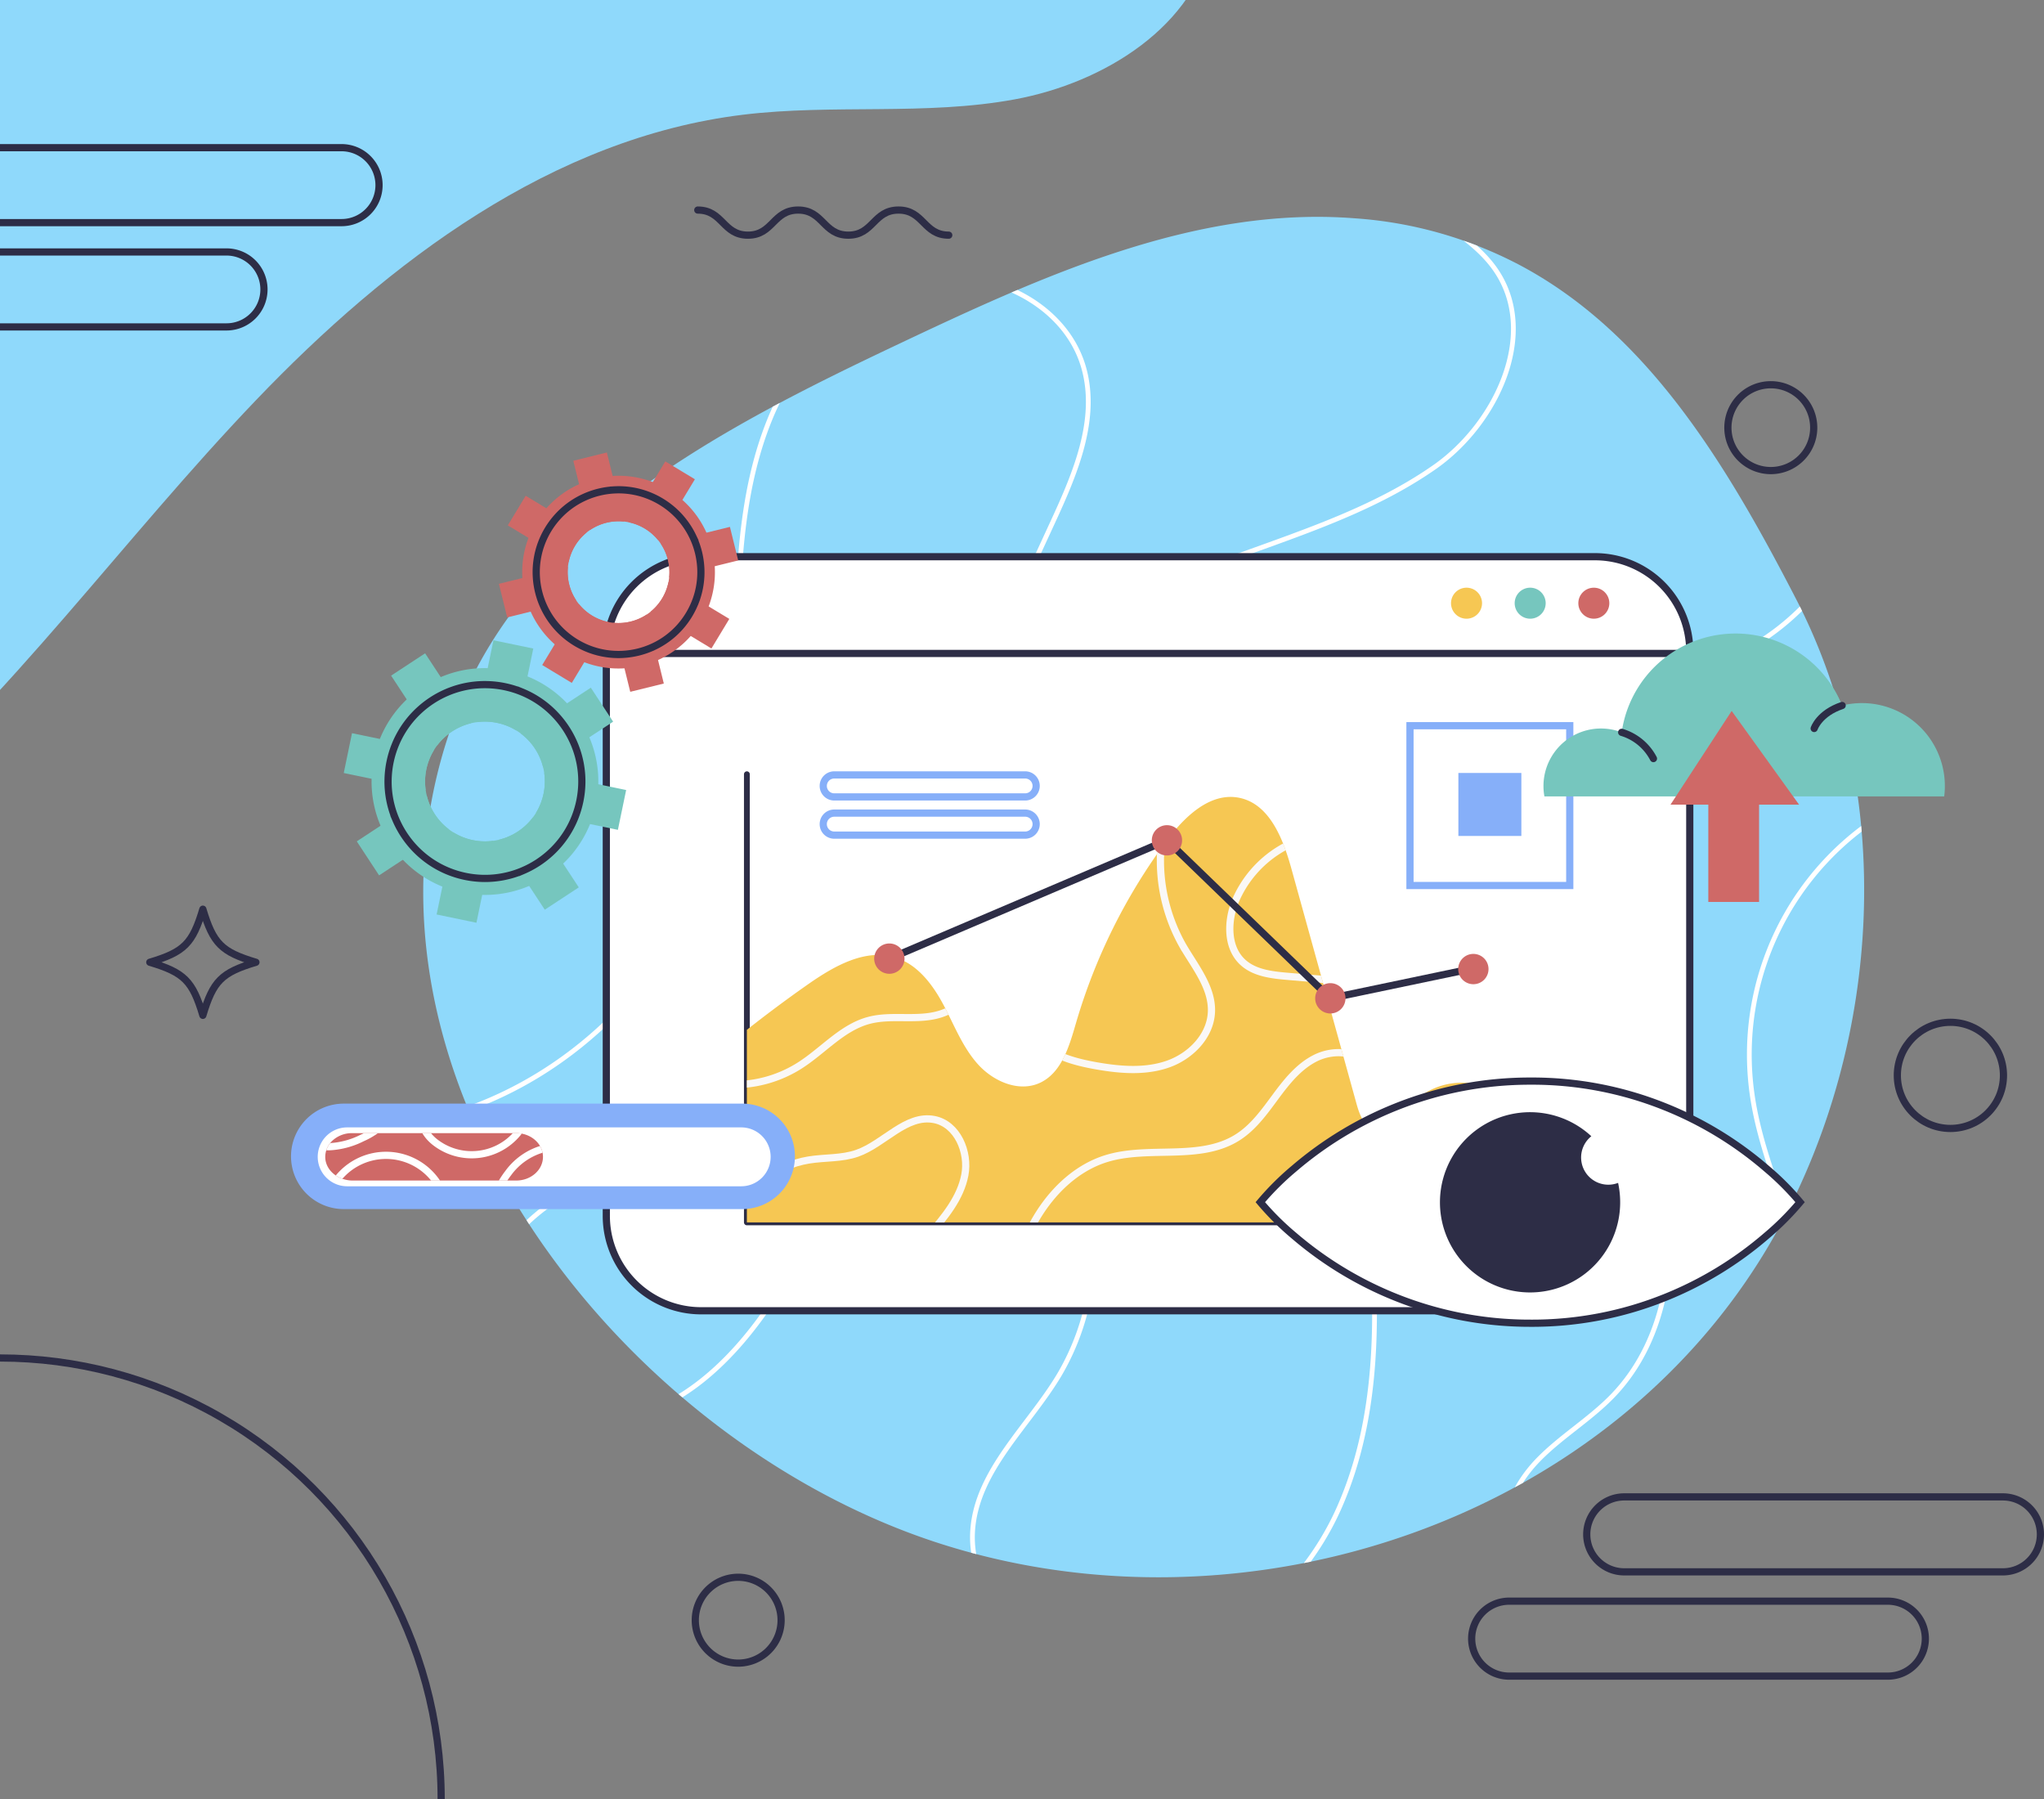
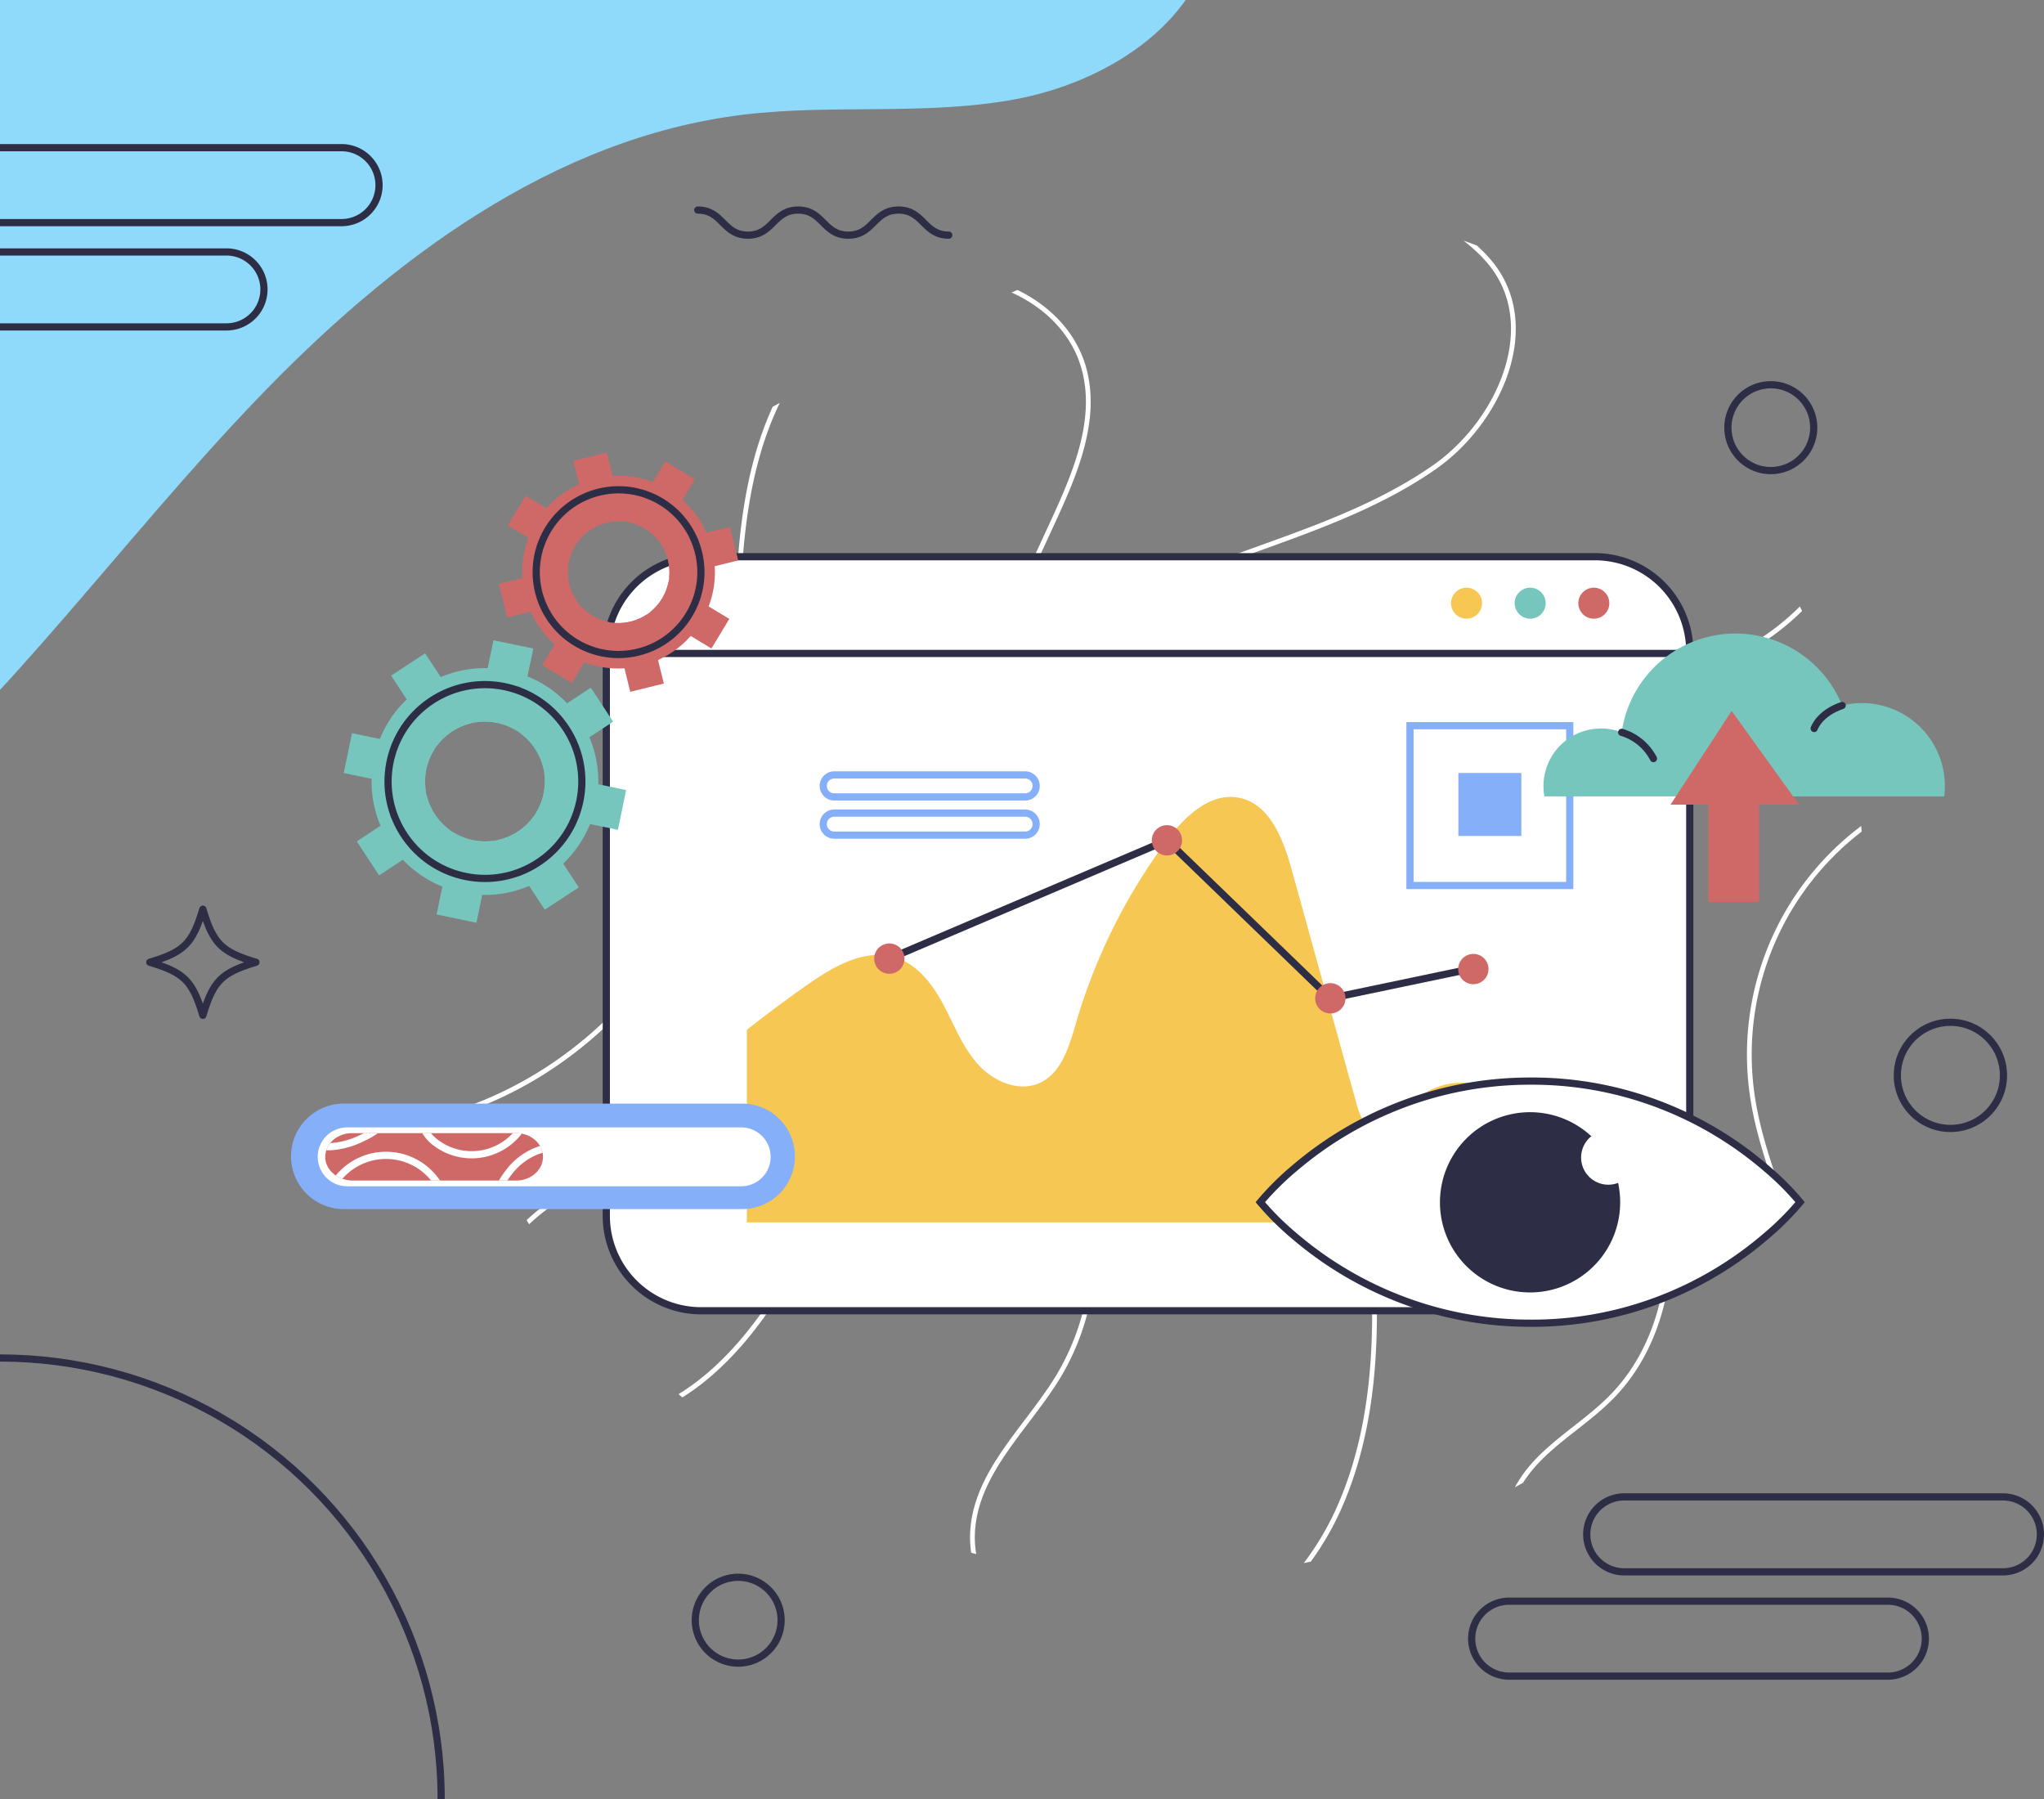
<svg xmlns="http://www.w3.org/2000/svg" width="567.95" height="499.858" viewBox="0 0 567.95 499.858">
  <rect x="0" y="0" width="567.95" height="499.858" fill="#808080" stroke="none" />
  <defs>
    <clipPath id="clip-path">
      <rect id="Rectangle_2" data-name="Rectangle 2" width="361.686" height="217.565" transform="translate(0 0.142)" fill="none" />
    </clipPath>
    <clipPath id="clip-path-2">
      <path id="Path_11" data-name="Path 11" d="M422.48,73.892c35.355,18.889,57.2,55.11,76.659,92.822,27.786,53.865,23.765,122.442-5.024,174.825C449.587,422.56,345.853,456.918,259.707,428.49,169.684,398.783,89.219,293.562,127.274,197.076c19.925-50.52,73.247-78.1,122.339-101.321,40.083-18.96,82.491-38.379,126.7-34.973A115.307,115.307,0,0,1,422.48,73.892Z" fill="none" />
    </clipPath>
    <clipPath id="clip-path-3">
-       <path id="Path_23" data-name="Path 23" d="M408.051,301.033v38.716H207.527V286.244q8.355-6.6,17.076-12.7c7.211-5.036,15.952-10.032,24.334-7.346,6.072,1.944,10.247,7.505,13.235,13.139s5.307,11.761,9.578,16.5,11.306,7.808,17.115,5.179c6.08-2.749,8.215-10.112,10.072-16.518a160.541,160.541,0,0,1,25.314-50.9c4.9-6.573,11.992-13.41,20.031-11.824,8.487,1.673,12.255,11.434,14.566,19.769q9.06,32.688,18.111,65.377c.885,3.2,2.407,6.988,5.7,7.442,3.722.518,6.176-3.546,8.558-6.454A19.5,19.5,0,0,1,408.051,301.033Z" fill="rgba(0,0,0,0)" />
-     </clipPath>
+       </clipPath>
    <clipPath id="clip-path-4">
      <path id="Path_63" data-name="Path 63" d="M150.871,321.533h0c0,3.636-3.329,6.584-7.434,6.584H98c-4.1,0-7.571-2.862-7.628-6.49a6.214,6.214,0,0,1,2.175-4.751,7.942,7.942,0,0,1,5.258-1.927h45.63C147.542,314.949,150.871,317.9,150.871,321.533Z" fill="none" />
    </clipPath>
    <clipPath id="clip-path-5">
      <rect id="Rectangle_8" data-name="Rectangle 8" width="158.469" height="148.179" transform="translate(0 351.821)" fill="none" />
    </clipPath>
    <clipPath id="clip-path-6">
      <rect id="Rectangle_9" data-name="Rectangle 9" width="124.768" height="74.59" transform="translate(0 29.316)" fill="none" />
    </clipPath>
  </defs>
  <g id="Group_2" data-name="Group 2" transform="translate(0 -0.142)">
    <g id="Group_1" data-name="Group 1" clip-path="url(#clip-path)">
      <path id="Path_1" data-name="Path 1" d="M143.418-114.89C7.484-90.374-108.48,4.348-150.149,137.362c-6.813,21.749-11.606,44.852-7.512,67.272s18.7,44.057,40.392,51.042c27.946,9,57.45-7.869,79.724-26.995,40.479-34.758,71.771-78.8,108.659-117.35s82.38-72.875,135.345-79.316c25.057-3.047,50.7.314,75.524-4.272s50.4-20.352,54.982-45.174c3.277-17.763-5.2-36.062-17.8-49.01C271.875-115.064,208.989-126.716,143.418-114.89Z" fill="#8fd9fb" />
    </g>
  </g>
  <g id="Group_12" data-name="Group 12" transform="translate(0 -0.142)">
    <g id="Group_5" data-name="Group 5">
      <path id="Path_3" data-name="Path 3" d="M193.882,58.5c6.971,0,6.971,6.974,13.943,6.974S214.8,58.5,221.773,58.5s6.972,6.974,13.944,6.974S242.693,58.5,249.67,58.5s6.977,6.974,13.953,6.974" fill="none" stroke="#2d2d46" stroke-linecap="round" stroke-linejoin="round" stroke-width="2" />
    </g>
    <g id="Group_6" data-name="Group 6">
      <path id="Path_4" data-name="Path 4" d="M500.44,127.415a11.923,11.923,0,1,1,.061-16.861A11.924,11.924,0,0,1,500.44,127.415Z" fill="none" stroke="#2d2d46" stroke-linecap="round" stroke-linejoin="round" stroke-width="2" />
    </g>
    <g id="Group_8" data-name="Group 8">
      <g id="Group_7" data-name="Group 7">
        <path id="Path_5" data-name="Path 5" d="M41.62,267.478c9.566,2.862,11.886,5.182,14.747,14.747,2.862-9.565,5.182-11.885,14.748-14.747-9.566-2.861-11.886-5.181-14.748-14.747C53.506,262.3,51.186,264.617,41.62,267.478Z" fill="none" stroke="#2d2d46" stroke-linecap="round" stroke-linejoin="round" stroke-width="2" />
      </g>
    </g>
    <g id="Group_10" data-name="Group 10">
      <g id="Group_9" data-name="Group 9">
        <circle id="Ellipse_1" data-name="Ellipse 1" cx="14.747" cy="14.747" r="14.747" transform="translate(527.195 284.153)" fill="none" stroke="#2d2d46" stroke-linecap="round" stroke-linejoin="round" stroke-width="2" />
      </g>
    </g>
    <g id="Group_11" data-name="Group 11">
      <path id="Path_6" data-name="Path 6" d="M213.517,458.724a11.923,11.923,0,1,1,.062-16.861A11.923,11.923,0,0,1,213.517,458.724Z" fill="none" stroke="#2d2d46" stroke-linecap="round" stroke-linejoin="round" stroke-width="2" />
    </g>
  </g>
  <g id="Group_13" data-name="Group 13" transform="translate(0 -0.142)">
    <path id="Path_7" data-name="Path 7" d="M451.306,436.829H556.539a10.411,10.411,0,0,0,10.411-10.411h0a10.411,10.411,0,0,0-10.411-10.411H451.306a10.411,10.411,0,0,0-10.411,10.411h0A10.411,10.411,0,0,0,451.306,436.829Z" fill="none" stroke="#2d2d46" stroke-linecap="round" stroke-linejoin="round" stroke-width="2" />
    <path id="Path_8" data-name="Path 8" d="M419.333,465.8H524.565a10.412,10.412,0,0,0,10.412-10.412h0a10.412,10.412,0,0,0-10.412-10.411H419.333a10.411,10.411,0,0,0-10.411,10.411h0A10.412,10.412,0,0,0,419.333,465.8Z" fill="none" stroke="#2d2d46" stroke-linecap="round" stroke-linejoin="round" stroke-width="2" />
  </g>
  <g id="Group_16" data-name="Group 16" transform="translate(0 -0.142)">
-     <path id="Path_9" data-name="Path 9" d="M422.48,73.892c35.355,18.889,57.2,55.11,76.659,92.822,27.786,53.865,23.765,122.442-5.024,174.825C449.587,422.56,345.853,456.918,259.707,428.49,169.684,398.783,89.219,293.562,127.274,197.076c19.925-50.52,73.247-78.1,122.339-101.321,40.083-18.96,82.491-38.379,126.7-34.973A115.307,115.307,0,0,1,422.48,73.892Z" fill="#8fd9fb" />
    <g id="Group_15" data-name="Group 15">
      <g id="Group_14" data-name="Group 14" clip-path="url(#clip-path-2)">
        <path id="Path_10" data-name="Path 10" d="M34.285,298.253c29.311,18.1,67.275,21.384,99.261,8.594s57.215-41.348,65.966-74.667c4.943-18.819,4.842-38.532,5.33-57.983s1.686-39.309,8.983-57.347S235.586,82.641,254.5,78.091s41.605,5.742,46.707,24.519c3.876,14.261-2.458,29.093-8.649,42.512L251.743,233.6c-13.9,30.132-29.266,61.964-57.472,79.448-13.06,8.1-28.163,12.581-40.861,21.23s-23.123,23.714-19.512,38.649c3.873,16.024,23.117,24.68,39.278,21.42s29.131-15.428,38.743-28.822,16.789-28.448,26.852-41.506c10.394-13.488,27.716-25.41,43.5-19.02,9.671,3.916,15.707,13.786,18.7,23.782a67.642,67.642,0,0,1-6.679,53.4c-8.573,14.323-22.908,26.52-24.025,43.176-1.264,18.832,16.626,34.889,35.352,37.259,28.114,3.56,54.87-17.5,66.4-43.391s10.944-55.424,8.386-83.647c-.97-10.711-3.6-21.9-3.607-32.625,0-8.033.739-13.065-3.082-20.781-7.349-14.839-21.406-26.459-37.648-30.089-15.958-3.567-34.269-.4-47.389-10.159-10.985-8.171-14.66-23.856-10.964-37.038s13.622-23.918,25.113-31.36c29.48-19.093,67-23.532,95.745-43.587,17.471-12.19,29.082-37.445,16.916-54.933-5.533-7.953-14.658-12.465-22.11-18.656s-13.654-16.206-10.079-25.21c3.84-9.671,16.244-12.223,26.649-12.252,27.535-.079,55.494,8.027,77.027,25.189s35.984,43.781,35.881,71.317-15.892,55.1-40.81,66.82c-19.929,9.369-46.677,10.711-56.919,30.205-8.8,16.758.384,36.974,9.728,53.436,10.885,19.175,22.312,38.541,27.019,60.083s1.544,46.123-13.77,61.987c-6.3,6.523-14.268,11.236-20.611,17.714s-11.069,15.807-8.455,24.488c4.33,14.384,24.466,16.406,38.508,11.069,29.458-11.194,49.372-43.49,46.146-74.838-2.206-21.433-13.847-40.926-16.852-62.262a78.722,78.722,0,0,1,83.013-89.535" fill="none" stroke="#fff" stroke-miterlimit="10" stroke-width="1.323" />
      </g>
    </g>
  </g>
  <g id="Group_61" data-name="Group 61" transform="translate(0 -0.142)">
    <g id="Group_55" data-name="Group 55">
      <g id="Group_51" data-name="Group 51">
        <g id="Group_30" data-name="Group 30">
          <g id="Group_29" data-name="Group 29">
            <g id="Group_28" data-name="Group 28">
              <g id="Group_21" data-name="Group 21">
                <path id="Path_12" data-name="Path 12" d="M469.523,181.16V337.934A26.368,26.368,0,0,1,443.16,364.3H194.826a26.361,26.361,0,0,1-26.355-26.364V181.16a26.353,26.353,0,0,1,26.355-26.354H443.16A26.36,26.36,0,0,1,469.523,181.16Z" fill="#fff" stroke="#2d2d46" stroke-miterlimit="10" stroke-width="2" />
                <line id="Line_2" data-name="Line 2" x1="301.052" transform="translate(168.471 181.682)" fill="none" stroke="#2d2d46" stroke-miterlimit="10" stroke-width="2" />
                <g id="Group_20" data-name="Group 20">
                  <g id="Group_19" data-name="Group 19">
                    <g id="Group_17" data-name="Group 17">
                      <path id="Path_13" data-name="Path 13" d="M429.486,167.721a4.307,4.307,0,1,1-4.307-4.307A4.307,4.307,0,0,1,429.486,167.721Z" fill="#76c6be" />
                    </g>
                    <circle id="Ellipse_2" data-name="Ellipse 2" cx="4.307" cy="4.307" r="4.307" transform="translate(438.559 163.414)" fill="#cf6967" />
                    <g id="Group_18" data-name="Group 18">
                      <path id="Path_14" data-name="Path 14" d="M411.8,167.721a4.308,4.308,0,1,1-4.307-4.307A4.307,4.307,0,0,1,411.8,167.721Z" fill="#f6c753" />
                    </g>
                  </g>
                </g>
              </g>
              <g id="Group_26" data-name="Group 26">
-                 <path id="Path_15" data-name="Path 15" d="M207.529,215.241v124.5h230.8" fill="rgba(0,0,0,0)" stroke="#2d2d46" stroke-linecap="round" stroke-linejoin="round" stroke-width="1.616" />
                <g id="Group_25" data-name="Group 25">
                  <path id="Path_16" data-name="Path 16" d="M408.051,301.033v38.716H207.527V286.244q8.355-6.6,17.076-12.7c7.211-5.036,15.952-10.032,24.334-7.346,6.072,1.944,10.247,7.505,13.235,13.139s5.307,11.761,9.578,16.5,11.306,7.808,17.115,5.179c6.08-2.749,8.215-10.112,10.072-16.518a160.541,160.541,0,0,1,25.314-50.9c4.9-6.573,11.992-13.41,20.031-11.824,8.487,1.673,12.255,11.434,14.566,19.769q9.06,32.688,18.111,65.377c.885,3.2,2.407,6.988,5.7,7.442,3.722.518,6.176-3.546,8.558-6.454A19.5,19.5,0,0,1,408.051,301.033Z" fill="#f6c753" />
                  <g id="Group_24" data-name="Group 24">
                    <g id="Group_23" data-name="Group 23" clip-path="url(#clip-path-3)">
                      <g id="Group_22" data-name="Group 22">
                        <path id="Path_17" data-name="Path 17" d="M174.663,284.881a34.094,34.094,0,0,0,47.614,11.244c6.455-4.122,11.71-10.5,19.108-12.485,6.456-1.731,13.521.232,19.9-1.778,7.093-2.236,12.03-9.323,12.869-16.712s-1.961-14.87-6.471-20.784-10.613-10.42-16.982-14.259" fill="rgba(0,0,0,0)" stroke="#faf8f6" stroke-miterlimit="10" stroke-width="2" />
                        <path id="Path_18" data-name="Path 18" d="M189.47,363.253c3.4-8.8,6.861-17.7,12.4-25.332s13.5-13.96,22.808-15.5c4.5-.744,9.209-.369,13.508-1.886,7.515-2.652,13.582-10.886,21.4-9.361,6.4,1.247,9.724,9.006,8.507,15.409s-5.621,11.661-9.868,16.6l-17.788,20.7" fill="rgba(0,0,0,0)" stroke="#faf8f6" stroke-miterlimit="10" stroke-width="2" />
                        <path id="Path_19" data-name="Path 19" d="M283.371,278.834c-.086,5.043,3.143,9.709,7.327,12.526s9.216,4.063,14.185,4.928c6.545,1.138,13.436,1.674,19.7-.541s11.731-7.781,12.026-14.417c.3-6.843-4.592-12.628-8.014-18.562a48.06,48.06,0,0,1-.206-46.719" fill="rgba(0,0,0,0)" stroke="#faf8f6" stroke-miterlimit="10" stroke-width="2" />
                        <path id="Path_20" data-name="Path 20" d="M279.708,359.792c2.123-7.857,4.7-15.7,9.078-22.562s10.727-12.734,18.493-15.17c11.917-3.739,26.057.744,36.606-5.944,4.391-2.784,7.485-7.154,10.577-11.335s6.46-8.414,11.123-10.716,10.976-2.086,14.366,1.857c3.943,4.585,2.344,11.614,0,17.188a95.12,95.12,0,0,1-20.934,30.868c-5.542,5.45-11.8,10.271-16.334,16.585s-7.136,14.721-4.234,21.932" fill="rgba(0,0,0,0)" stroke="#faf8f6" stroke-miterlimit="10" stroke-width="2" />
                        <path id="Path_21" data-name="Path 21" d="M373.734,231.714a30.887,30.887,0,0,0-30.453,18.7c-2.277,5.65-2.444,12.914,2.031,17.047,3.265,3.016,8.047,3.547,12.475,3.929l39.453,3.4" fill="rgba(0,0,0,0)" stroke="#faf8f6" stroke-miterlimit="10" stroke-width="2" />
                        <path id="Path_22" data-name="Path 22" d="M396.493,353.487c-6.734-4.395-8.771-14.6-4.241-21.24,3.626-5.319,10.091-7.732,15.708-10.875a55.6,55.6,0,0,0,19.393-18.156" fill="rgba(0,0,0,0)" stroke="#faf8f6" stroke-miterlimit="10" stroke-width="2" />
                      </g>
                    </g>
                  </g>
                </g>
              </g>
              <g id="Group_27" data-name="Group 27">
                <path id="Path_24" data-name="Path 24" d="M247.118,266.467,324.251,233.6l45.4,43.894,39.741-8.317" fill="none" stroke="#2d2d46" stroke-miterlimit="10" stroke-width="2" />
                <circle id="Ellipse_3" data-name="Ellipse 3" cx="4.21" cy="4.21" r="4.21" transform="translate(320.041 229.389)" fill="#cf6967" />
                <path id="Path_25" data-name="Path 25" d="M372.628,274.517a4.21,4.21,0,1,1-5.954,0A4.21,4.21,0,0,1,372.628,274.517Z" fill="#cf6967" />
                <path id="Path_26" data-name="Path 26" d="M412.369,266.388a4.21,4.21,0,1,1-5.954,0A4.21,4.21,0,0,1,412.369,266.388Z" fill="#cf6967" />
                <path id="Path_27" data-name="Path 27" d="M251.328,266.467a4.211,4.211,0,1,1-4.21-4.21A4.21,4.21,0,0,1,251.328,266.467Z" fill="#cf6967" />
              </g>
            </g>
            <rect id="Rectangle_4" data-name="Rectangle 4" width="44.399" height="44.399" transform="translate(391.78 201.754)" fill="none" stroke="#86aff9" stroke-miterlimit="10" stroke-width="2" />
            <path id="Path_28" data-name="Path 28" d="M284.854,221.543H231.81a3.058,3.058,0,0,1-3.058-3.058h0a3.058,3.058,0,0,1,3.058-3.057h53.044a3.058,3.058,0,0,1,3.058,3.057h0A3.058,3.058,0,0,1,284.854,221.543Z" fill="none" stroke="#86aff9" stroke-miterlimit="10" stroke-width="2" />
            <path id="Path_29" data-name="Path 29" d="M284.854,232.156H231.81a3.058,3.058,0,0,1-3.058-3.058h0a3.058,3.058,0,0,1,3.058-3.058h53.044a3.058,3.058,0,0,1,3.058,3.058h0A3.058,3.058,0,0,1,284.854,232.156Z" fill="none" stroke="#86aff9" stroke-miterlimit="10" stroke-width="2" />
          </g>
          <rect id="Rectangle_5" data-name="Rectangle 5" width="17.5" height="17.5" transform="translate(405.229 214.888)" fill="#86aff9" />
        </g>
        <g id="Group_31" data-name="Group 31">
          <path id="Path_30" data-name="Path 30" d="M350.194,334.127a76.819,76.819,0,0,1,9.373-9.325,101.211,101.211,0,0,1,28.121-17.061,100.07,100.07,0,0,1,37.5-7.247,98.953,98.953,0,0,1,37.494,7.151A100.255,100.255,0,0,1,490.8,324.751a76.522,76.522,0,0,1,9.374,9.376A76.583,76.583,0,0,1,490.8,343.5a100.254,100.254,0,0,1-28.121,17.106,98.952,98.952,0,0,1-37.494,7.151,100.07,100.07,0,0,1-37.5-7.247,101.172,101.172,0,0,1-28.121-17.062A76.8,76.8,0,0,1,350.194,334.127Z" fill="#fff" stroke="#2d2d46" stroke-miterlimit="10" stroke-width="2" />
          <path id="Path_31" data-name="Path 31" d="M450.184,334.129a25.038,25.038,0,1,1-8.013-18.319,7.56,7.56,0,0,0,7.436,12.961A25.382,25.382,0,0,1,450.184,334.129Z" fill="#2d2d46" />
        </g>
        <g id="Group_50" data-name="Group 50">
          <g id="Group_44" data-name="Group 44">
            <g id="Group_43" data-name="Group 43">
              <g id="Group_32" data-name="Group 32">
                <path id="Path_32" data-name="Path 32" d="M137.1,233.732,132.385,256.5,121.319,254.2l4.72-22.763a16.71,16.71,0,0,0,11.065,2.294Z" fill="#76c6be" />
              </g>
              <g id="Group_33" data-name="Group 33">
                <path id="Path_33" data-name="Path 33" d="M160.82,246.674l-9.447,6.2-12.759-19.432a16.706,16.706,0,0,0,9.448-6.2l6.462,9.843,1.958,2.982Z" fill="#76c6be" />
              </g>
              <g id="Group_42" data-name="Group 42">
                <g id="Group_35" data-name="Group 35">
                  <g id="Group_34" data-name="Group 34">
                    <path id="Path_34" data-name="Path 34" d="M166.244,218.02q.009-.363.011-.721a31.358,31.358,0,0,0-2.224-11.659c-.09-.222-.18-.444-.277-.663a31.528,31.528,0,0,0-6.2-9.448c-.163-.176-.331-.347-.5-.518a31.342,31.342,0,0,0-9.814-6.675q-.332-.143-.665-.276a31.788,31.788,0,0,0-11.066-2.295q-.363-.009-.721-.011a31.392,31.392,0,0,0-11.658,2.225c-.223.089-.445.179-.666.274a31.659,31.659,0,0,0-9.446,6.2c-.176.163-.347.331-.517.5a31.356,31.356,0,0,0-6.676,9.814c-.094.219-.188.441-.276.666a31.782,31.782,0,0,0-2.294,11.065c-.009.242-.01.482-.012.721a31.388,31.388,0,0,0,2.225,11.658c.09.223.179.445.274.666a31.694,31.694,0,0,0,6.2,9.448c.165.174.333.345.5.516a31.367,31.367,0,0,0,9.813,6.675c.22.094.441.188.666.276a31.876,31.876,0,0,0,11.065,2.3c.24.005.481.007.721.009a31.338,31.338,0,0,0,11.659-2.225c.222-.09.444-.179.664-.276a31.62,31.62,0,0,0,9.449-6.2c.174-.166.345-.334.516-.5a31.4,31.4,0,0,0,6.676-9.814q.14-.329.276-.666a31.817,31.817,0,0,0,2.294-11.065Zm-17.729,8.588a.1.1,0,0,1-.013.018c-.141.209-.289.415-.44.616a16.706,16.706,0,0,1-9.448,6.2c-.244.059-.492.112-.741.159a.069.069,0,0,1-.02,0q-.372.071-.749.125a16.71,16.71,0,0,1-11.065-2.294c-.216-.132-.428-.271-.638-.413l-.017-.01c-.21-.142-.416-.29-.616-.441a16.7,16.7,0,0,1-6.2-9.447c-.059-.245-.113-.492-.16-.741l0-.02c-.048-.249-.09-.5-.126-.749a16.7,16.7,0,0,1,2.295-11.066c.132-.215.27-.428.412-.637l.01-.018c.142-.209.29-.415.441-.616a16.706,16.706,0,0,1,9.448-6.2c.244-.059.492-.112.74-.159a.08.08,0,0,1,.021-.005c.248-.047.5-.087.749-.125a16.735,16.735,0,0,1,11.065,2.294c.216.132.428.271.638.413a.059.059,0,0,1,.017.012c.209.142.415.29.616.441a16.7,16.7,0,0,1,6.2,9.447c.059.245.113.492.16.741l0,.021c.047.248.088.5.125.748a16.736,16.736,0,0,1-2.294,11.066C148.793,226.186,148.657,226.4,148.515,226.608Z" fill="#76c6be" />
                  </g>
                </g>
                <g id="Group_36" data-name="Group 36">
                  <path id="Path_35" data-name="Path 35" d="M148.177,180.32l-4.719,22.762a16.735,16.735,0,0,0-11.065-2.294l4.718-22.762Z" fill="#76c6be" />
                </g>
                <g id="Group_37" data-name="Group 37">
                  <path id="Path_36" data-name="Path 36" d="M118.46,213.885a16.561,16.561,0,0,0-.183,5.732L95.514,214.9l2.294-11.066,22.764,4.719A16.606,16.606,0,0,0,118.46,213.885Z" fill="#76c6be" />
                </g>
                <g id="Group_38" data-name="Group 38">
                  <path id="Path_37" data-name="Path 37" d="M173.983,219.624l-2.294,11.066-22.762-4.719a16.736,16.736,0,0,0,2.294-11.066Z" fill="#76c6be" />
                </g>
                <g id="Group_39" data-name="Group 39">
                  <path id="Path_38" data-name="Path 38" d="M130.883,201.077a16.706,16.706,0,0,0-9.448,6.2l-12.759-19.432,9.448-6.2Z" fill="#76c6be" />
                </g>
                <g id="Group_40" data-name="Group 40">
                  <path id="Path_39" data-name="Path 39" d="M124.768,230.574l-19.433,12.759-6.2-9.447,19.433-12.759A16.7,16.7,0,0,0,124.768,230.574Z" fill="#76c6be" />
                </g>
                <g id="Group_41" data-name="Group 41">
                  <path id="Path_40" data-name="Path 40" d="M170.364,200.636,150.932,213.4a16.7,16.7,0,0,0-6.2-9.447l19.433-12.759Z" fill="#76c6be" />
                </g>
                <path id="Path_41" data-name="Path 41" d="M161.664,217.909c.005-.206.008-.412.009-.615a26.77,26.77,0,0,0-1.9-9.963c-.076-.191-.153-.381-.236-.568a26.957,26.957,0,0,0-5.3-8.074c-.139-.15-.283-.3-.427-.442a26.772,26.772,0,0,0-8.386-5.7c-.189-.081-.379-.159-.569-.236a27.123,27.123,0,0,0-9.456-1.96q-.311-.009-.616-.01a26.825,26.825,0,0,0-9.963,1.9c-.19.077-.38.153-.569.234a27.031,27.031,0,0,0-8.072,5.3c-.151.139-.3.283-.443.427a26.8,26.8,0,0,0-5.705,8.386c-.08.188-.16.377-.236.569a27.148,27.148,0,0,0-1.96,9.457c-.007.206-.009.412-.01.615a26.834,26.834,0,0,0,1.9,9.964c.077.19.154.38.234.569a27.105,27.105,0,0,0,5.3,8.073c.142.149.285.295.429.441a26.81,26.81,0,0,0,8.387,5.705c.187.08.376.16.568.236a27.224,27.224,0,0,0,9.457,1.962c.2.005.41.007.616.008a26.778,26.778,0,0,0,9.963-1.9c.19-.077.38-.153.567-.236a27.019,27.019,0,0,0,8.075-5.3c.149-.141.295-.285.441-.429a26.817,26.817,0,0,0,5.705-8.386c.08-.188.159-.377.236-.569a27.167,27.167,0,0,0,1.961-9.457Z" fill="none" stroke="#2d2d46" stroke-miterlimit="10" stroke-width="2" />
              </g>
            </g>
          </g>
          <g id="Group_49" data-name="Group 49">
            <g id="Group_48" data-name="Group 48">
              <path id="Path_42" data-name="Path 42" d="M169.1,172.959l-10.22,16.908-8.219-4.969,10.22-16.907a14.2,14.2,0,0,0,8.219,4.968Z" fill="#cf6967" />
              <path id="Path_43" data-name="Path 43" d="M184.448,190.039l-9.326,2.3-4.728-19.181a14.2,14.2,0,0,0,9.326-2.3l2.4,9.715.725,2.943Z" fill="#cf6967" />
              <g id="Group_47" data-name="Group 47">
                <g id="Group_46" data-name="Group 46">
                  <g id="Group_45" data-name="Group 45">
                    <path id="Path_44" data-name="Path 44" d="M196.9,168.61q.109-.288.212-.574a26.622,26.622,0,0,0,1.515-9.972c-.009-.2-.018-.407-.033-.61a26.833,26.833,0,0,0-2.3-9.326c-.081-.187-.167-.371-.254-.556a26.629,26.629,0,0,0-5.976-8.125c-.151-.138-.3-.275-.455-.41a27.045,27.045,0,0,0-8.219-4.968q-.288-.109-.574-.213a26.676,26.676,0,0,0-9.972-1.515c-.2.009-.407.018-.611.031a26.921,26.921,0,0,0-9.325,2.3c-.187.08-.371.167-.556.254a26.613,26.613,0,0,0-8.125,5.976c-.137.149-.275.3-.41.455a27,27,0,0,0-4.968,8.219c-.075.191-.144.383-.213.574a26.673,26.673,0,0,0-1.515,9.972c.009.2.018.407.031.611a26.95,26.95,0,0,0,2.3,9.325c.083.187.17.371.256.555a26.675,26.675,0,0,0,5.976,8.126c.15.137.3.275.456.409a27.041,27.041,0,0,0,8.218,4.97c.19.073.383.142.575.212a26.641,26.641,0,0,0,9.972,1.514c.2-.009.407-.018.61-.033a26.869,26.869,0,0,0,9.326-2.3c.187-.083.371-.169.555-.256a26.67,26.67,0,0,0,8.126-5.976q.206-.224.409-.455a27.022,27.022,0,0,0,4.969-8.219Zm-16.637,1.868-.015.011q-.259.19-.527.369a14.2,14.2,0,0,1-9.326,2.3c-.212-.022-.426-.049-.638-.081-.006,0-.013,0-.017,0-.213-.033-.425-.069-.636-.112a14.2,14.2,0,0,1-8.219-4.968c-.135-.167-.266-.338-.394-.511l-.011-.013c-.127-.173-.251-.35-.369-.527a14.2,14.2,0,0,1-2.3-9.326c.022-.212.049-.426.082-.638l0-.017q.048-.319.111-.636a14.2,14.2,0,0,1,4.968-8.218c.168-.136.338-.267.511-.395l.013-.011c.173-.127.35-.251.528-.369a14.2,14.2,0,0,1,9.325-2.3c.213.023.427.049.639.082l.018,0c.212.033.424.071.635.112a14.228,14.228,0,0,1,8.219,4.968c.136.167.267.338.394.511l.01.015c.128.172.251.349.369.527a14.189,14.189,0,0,1,2.3,9.325c-.022.213-.049.427-.081.639l0,.018c-.032.212-.07.423-.111.635a14.228,14.228,0,0,1-4.968,8.219C180.6,170.219,180.435,170.351,180.262,170.478Z" fill="#cf6967" />
                  </g>
                </g>
                <path id="Path_45" data-name="Path 45" d="M193.083,133.289,182.864,150.2a14.228,14.228,0,0,0-8.219-4.968l10.22-16.906Z" fill="#cf6967" />
                <path id="Path_46" data-name="Path 46" d="M159.776,151.782a14.058,14.058,0,0,0-1.768,4.541L141.1,146.1l4.968-8.219L162.976,148.1A14.1,14.1,0,0,0,159.776,151.782Z" fill="#cf6967" />
                <path id="Path_47" data-name="Path 47" d="M202.647,172.085l-4.968,8.219-16.906-10.22a14.228,14.228,0,0,0,4.968-8.219Z" fill="#cf6967" />
                <path id="Path_48" data-name="Path 48" d="M173.353,145.031a14.2,14.2,0,0,0-9.325,2.3L159.3,128.149l9.325-2.3Z" fill="#cf6967" />
                <path id="Path_49" data-name="Path 49" d="M160.11,166.94l-19.181,4.728-2.3-9.326,19.181-4.728A14.2,14.2,0,0,0,160.11,166.94Z" fill="#cf6967" />
                <path id="Path_50" data-name="Path 50" d="M205.117,155.845l-19.181,4.728a14.189,14.189,0,0,0-2.3-9.325l19.182-4.728Z" fill="#cf6967" />
                <path id="Path_51" data-name="Path 51" d="M193.259,167.226c.063-.164.124-.328.182-.49a22.769,22.769,0,0,0,1.295-8.522c-.008-.174-.016-.348-.029-.522a22.9,22.9,0,0,0-1.964-7.969c-.069-.16-.143-.318-.217-.475a22.766,22.766,0,0,0-5.107-6.944q-.194-.177-.389-.35a23.1,23.1,0,0,0-7.024-4.246q-.246-.093-.491-.182a22.771,22.771,0,0,0-8.521-1.294c-.174.007-.348.015-.523.026a22.991,22.991,0,0,0-7.968,1.967c-.16.069-.318.143-.475.217a22.749,22.749,0,0,0-6.944,5.107c-.117.127-.235.256-.35.389a23.074,23.074,0,0,0-4.246,7.024c-.064.163-.123.327-.182.49a22.779,22.779,0,0,0-1.294,8.522c.007.174.015.348.026.522A23.017,23.017,0,0,0,151,168.465c.071.16.145.317.219.475a22.786,22.786,0,0,0,5.107,6.944c.127.117.256.235.389.35a23.115,23.115,0,0,0,7.023,4.247c.162.062.327.121.491.18a22.766,22.766,0,0,0,8.522,1.295c.174-.008.348-.015.522-.029a22.957,22.957,0,0,0,7.969-1.962c.16-.071.317-.145.475-.219a22.787,22.787,0,0,0,6.944-5.107c.117-.128.234-.257.35-.389a23.066,23.066,0,0,0,4.245-7.024Z" fill="none" stroke="#2d2d46" stroke-miterlimit="10" stroke-width="2" />
              </g>
            </g>
          </g>
        </g>
      </g>
      <g id="Group_54" data-name="Group 54">
        <g id="Group_52" data-name="Group 52">
          <path id="Path_52" data-name="Path 52" d="M517.374,195.475a22.928,22.928,0,0,0-5.507.665,31.951,31.951,0,0,0-61.261,7.464,15.984,15.984,0,0,0-21.473,17.79h111.09a23.044,23.044,0,0,0-22.849-25.919Z" fill="#76c6be" />
          <path id="Path_53" data-name="Path 53" d="M450.606,203.6a14.677,14.677,0,0,1,8.822,7.289" fill="none" stroke="#2d2d46" stroke-linecap="round" stroke-linejoin="round" stroke-width="2" />
          <path id="Path_54" data-name="Path 54" d="M504.089,202.533s1.383-4.248,7.778-6.393" fill="none" stroke="#2d2d46" stroke-linecap="round" stroke-linejoin="round" stroke-width="2" />
        </g>
        <g id="Group_53" data-name="Group 53">
          <rect id="Rectangle_6" data-name="Rectangle 6" width="14.106" height="35.04" transform="translate(474.676 215.677)" fill="#cf6967" />
          <path id="Path_55" data-name="Path 55" d="M464.169,223.686l16.994-26.03,18.733,26.03Z" fill="#cf6967" />
        </g>
      </g>
    </g>
    <g id="Group_60" data-name="Group 60">
      <path id="Path_56" data-name="Path 56" d="M206.228,336.049H95.514a14.65,14.65,0,0,1-14.65-14.65h0a14.65,14.65,0,0,1,14.65-14.65H206.228a14.65,14.65,0,0,1,14.65,14.65h0A14.65,14.65,0,0,1,206.228,336.049Z" fill="#86aff9" />
      <path id="Path_57" data-name="Path 57" d="M214.132,321.533a8.18,8.18,0,0,1-8.176,8.18H96.464a8.18,8.18,0,1,1,0-16.36H205.956A8.177,8.177,0,0,1,214.132,321.533Z" fill="#fff" />
      <g id="Group_59" data-name="Group 59">
        <path id="Path_58" data-name="Path 58" d="M150.871,321.533h0c0,3.636-3.329,6.584-7.434,6.584H98c-4.1,0-7.571-2.862-7.628-6.49a6.214,6.214,0,0,1,2.175-4.751,7.942,7.942,0,0,1,5.258-1.927h45.63C147.542,314.949,150.871,317.9,150.871,321.533Z" fill="#cf6967" />
        <g id="Group_58" data-name="Group 58">
          <g id="Group_57" data-name="Group 57" clip-path="url(#clip-path-4)">
            <g id="Group_56" data-name="Group 56">
              <path id="Path_59" data-name="Path 59" d="M83.591,315.993a11.906,11.906,0,0,0,8.4,2.706,22.752,22.752,0,0,0,8.654-2.412,20.415,20.415,0,0,0,6.166-4.148,10.108,10.108,0,0,0,2.986-6.661" fill="none" stroke="#fff" stroke-miterlimit="10" stroke-width="2" />
              <path id="Path_60" data-name="Path 60" d="M91.8,330.94a17.078,17.078,0,0,1,29.746-2.1" fill="none" stroke="#fff" stroke-miterlimit="10" stroke-width="2" />
              <path id="Path_61" data-name="Path 61" d="M117.436,310.786c-.392,2.626,1.413,5.1,3.516,6.724a16.563,16.563,0,0,0,25.115-6.111" fill="none" stroke="#fff" stroke-miterlimit="10" stroke-width="2" />
              <path id="Path_62" data-name="Path 62" d="M137.578,332.6a25.1,25.1,0,0,1,3.624-6.533,17.958,17.958,0,0,1,9.364-6.66,11.485,11.485,0,0,1,10.886,2.548" fill="none" stroke="#fff" stroke-miterlimit="10" stroke-width="2" />
            </g>
          </g>
        </g>
      </g>
    </g>
  </g>
  <g id="Group_65" data-name="Group 65" transform="translate(0 -0.142)">
    <g id="Group_64" data-name="Group 64" clip-path="url(#clip-path-5)">
      <circle id="Ellipse_5" data-name="Ellipse 5" cx="122.584" cy="122.584" r="122.584" transform="translate(-122.584 377.416)" fill="none" stroke="#2d2d46" stroke-linecap="round" stroke-linejoin="round" stroke-width="2" />
    </g>
  </g>
  <g id="Group_68" data-name="Group 68" transform="translate(0 -0.142)">
    <g id="Group_67" data-name="Group 67" clip-path="url(#clip-path-6)">
      <g id="Group_66" data-name="Group 66">
        <path id="Path_64" data-name="Path 64" d="M-10.325,61.99H94.907a10.411,10.411,0,0,0,10.411-10.411h0A10.411,10.411,0,0,0,94.907,41.168H-10.325A10.411,10.411,0,0,0-20.736,51.579h0A10.411,10.411,0,0,0-10.325,61.99Z" fill="none" stroke="#2d2d46" stroke-linecap="round" stroke-linejoin="round" stroke-width="2" />
        <path id="Path_65" data-name="Path 65" d="M-42.3,90.963H62.934A10.412,10.412,0,0,0,73.345,80.551h0A10.411,10.411,0,0,0,62.934,70.14H-42.3A10.411,10.411,0,0,0-52.709,80.551h0A10.412,10.412,0,0,0-42.3,90.963Z" fill="none" stroke="#2d2d46" stroke-linecap="round" stroke-linejoin="round" stroke-width="2" />
      </g>
    </g>
  </g>
</svg>